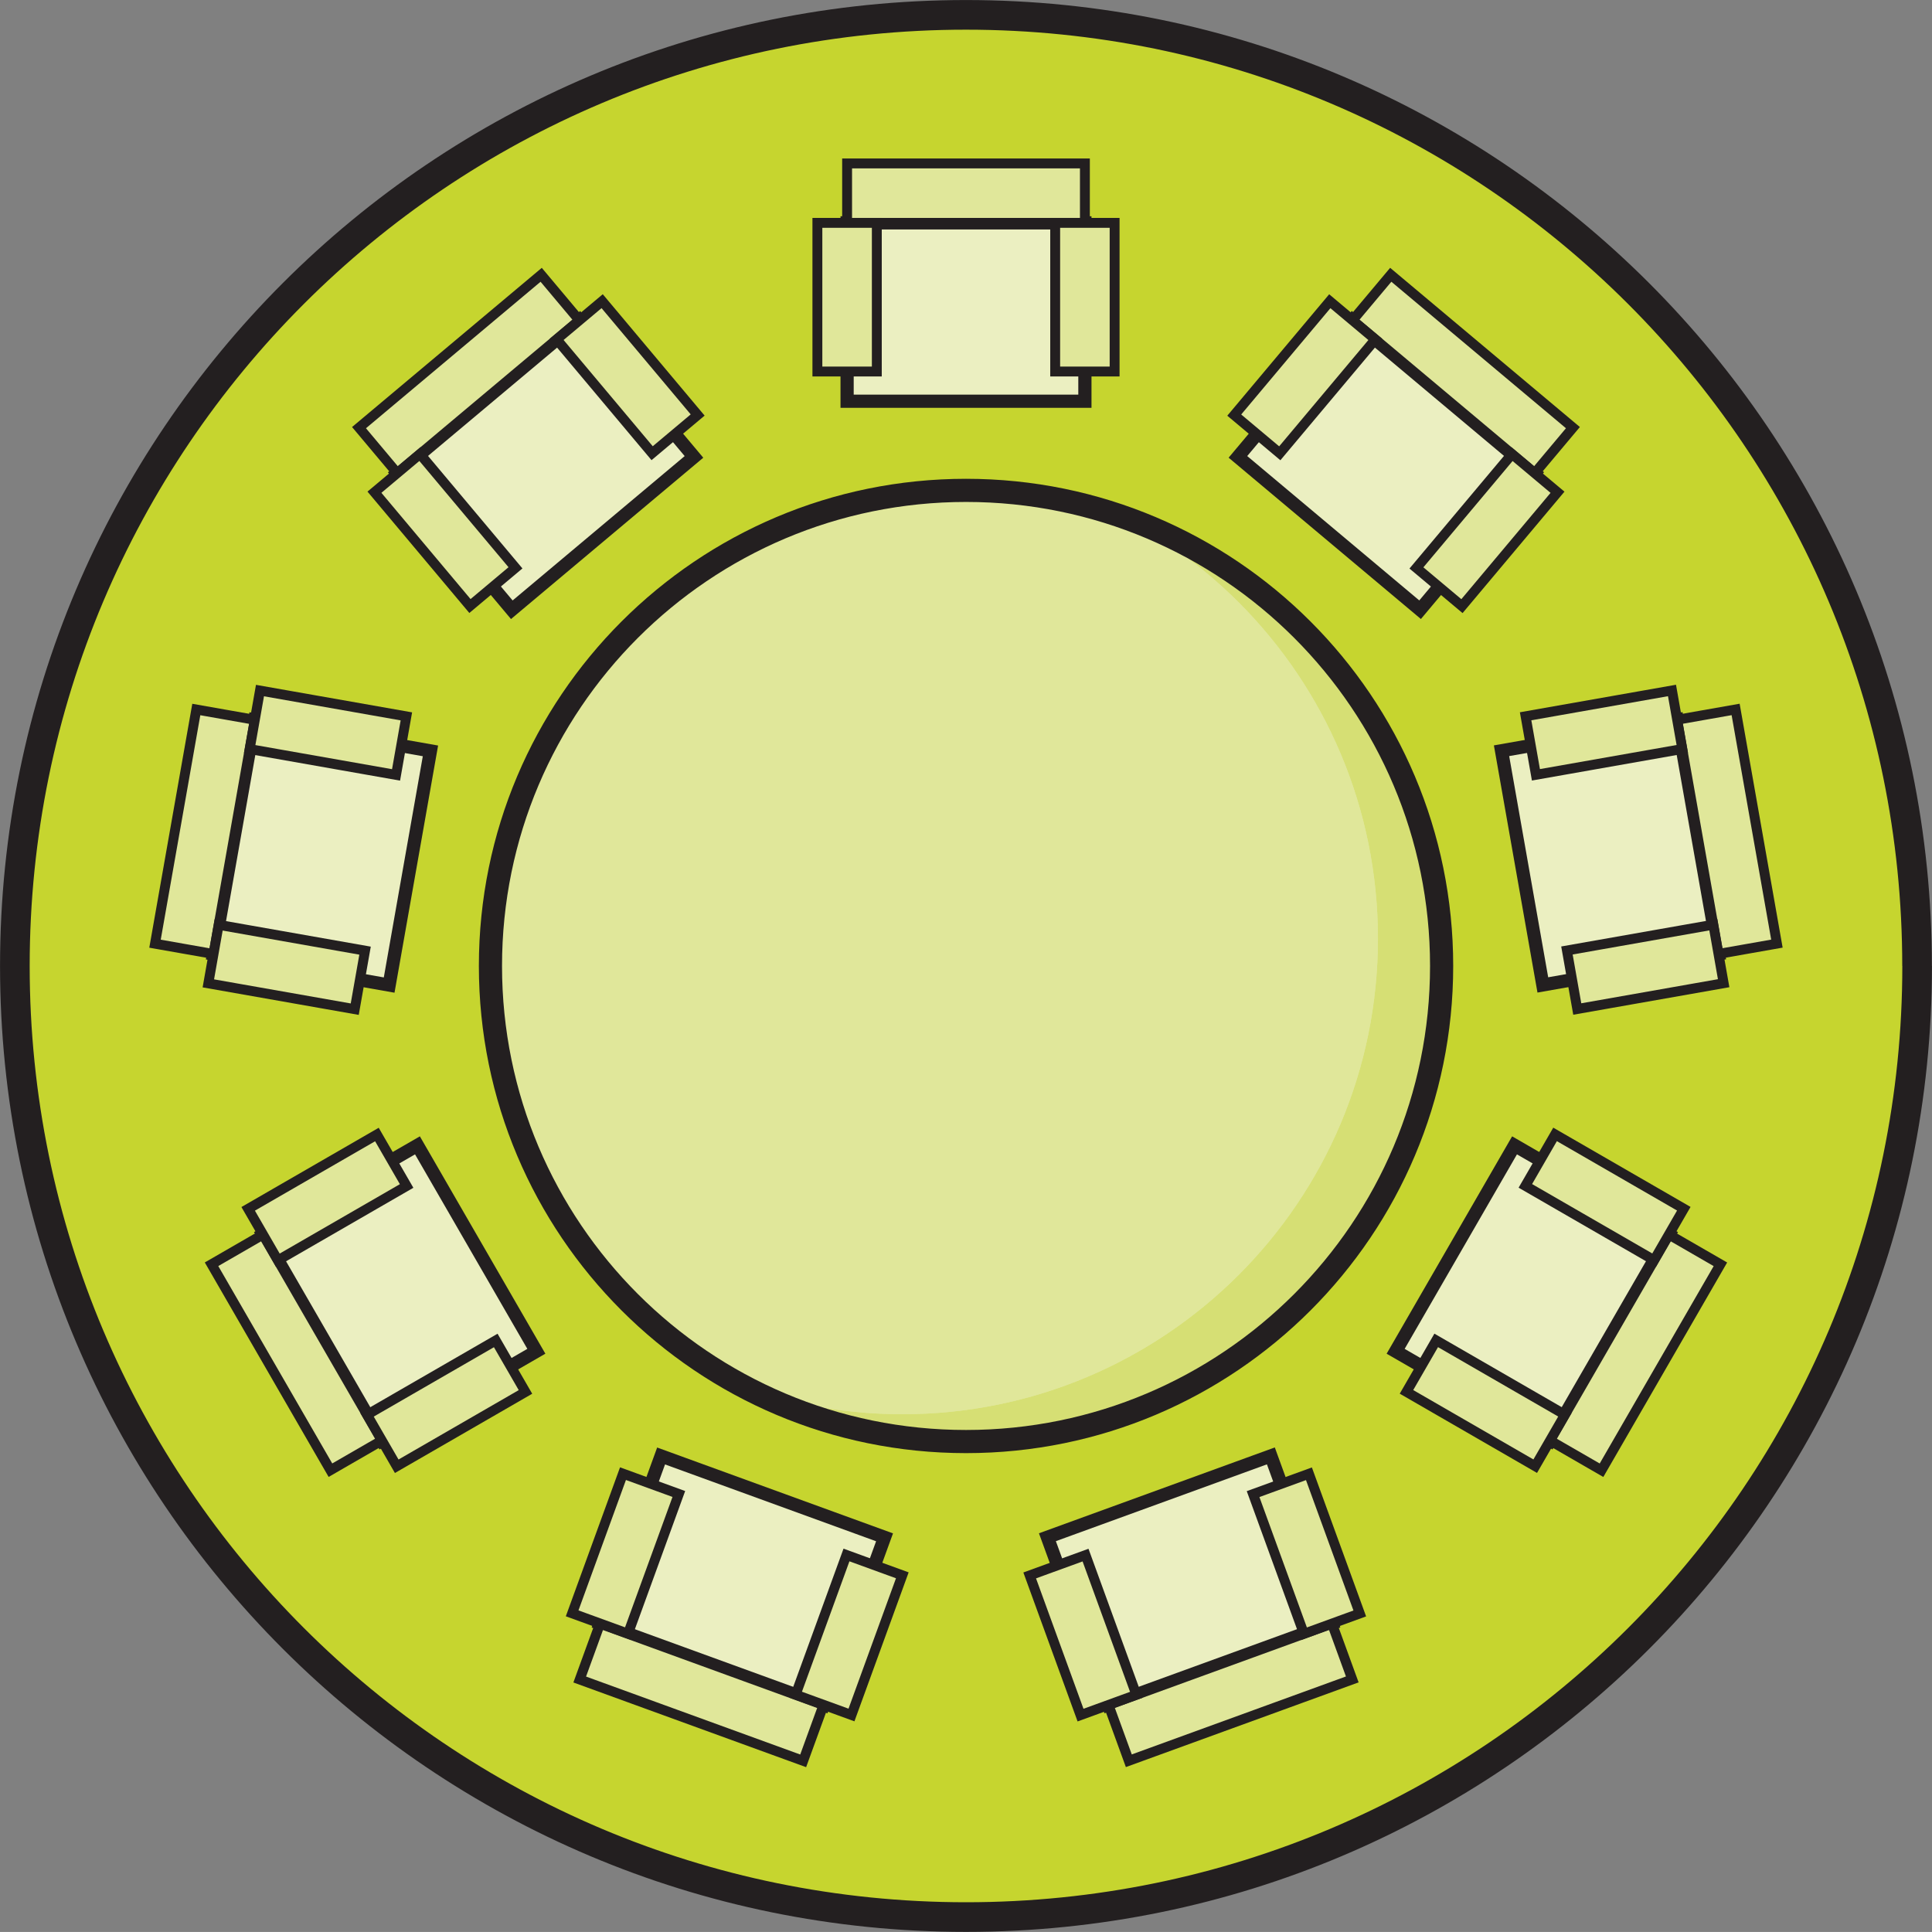
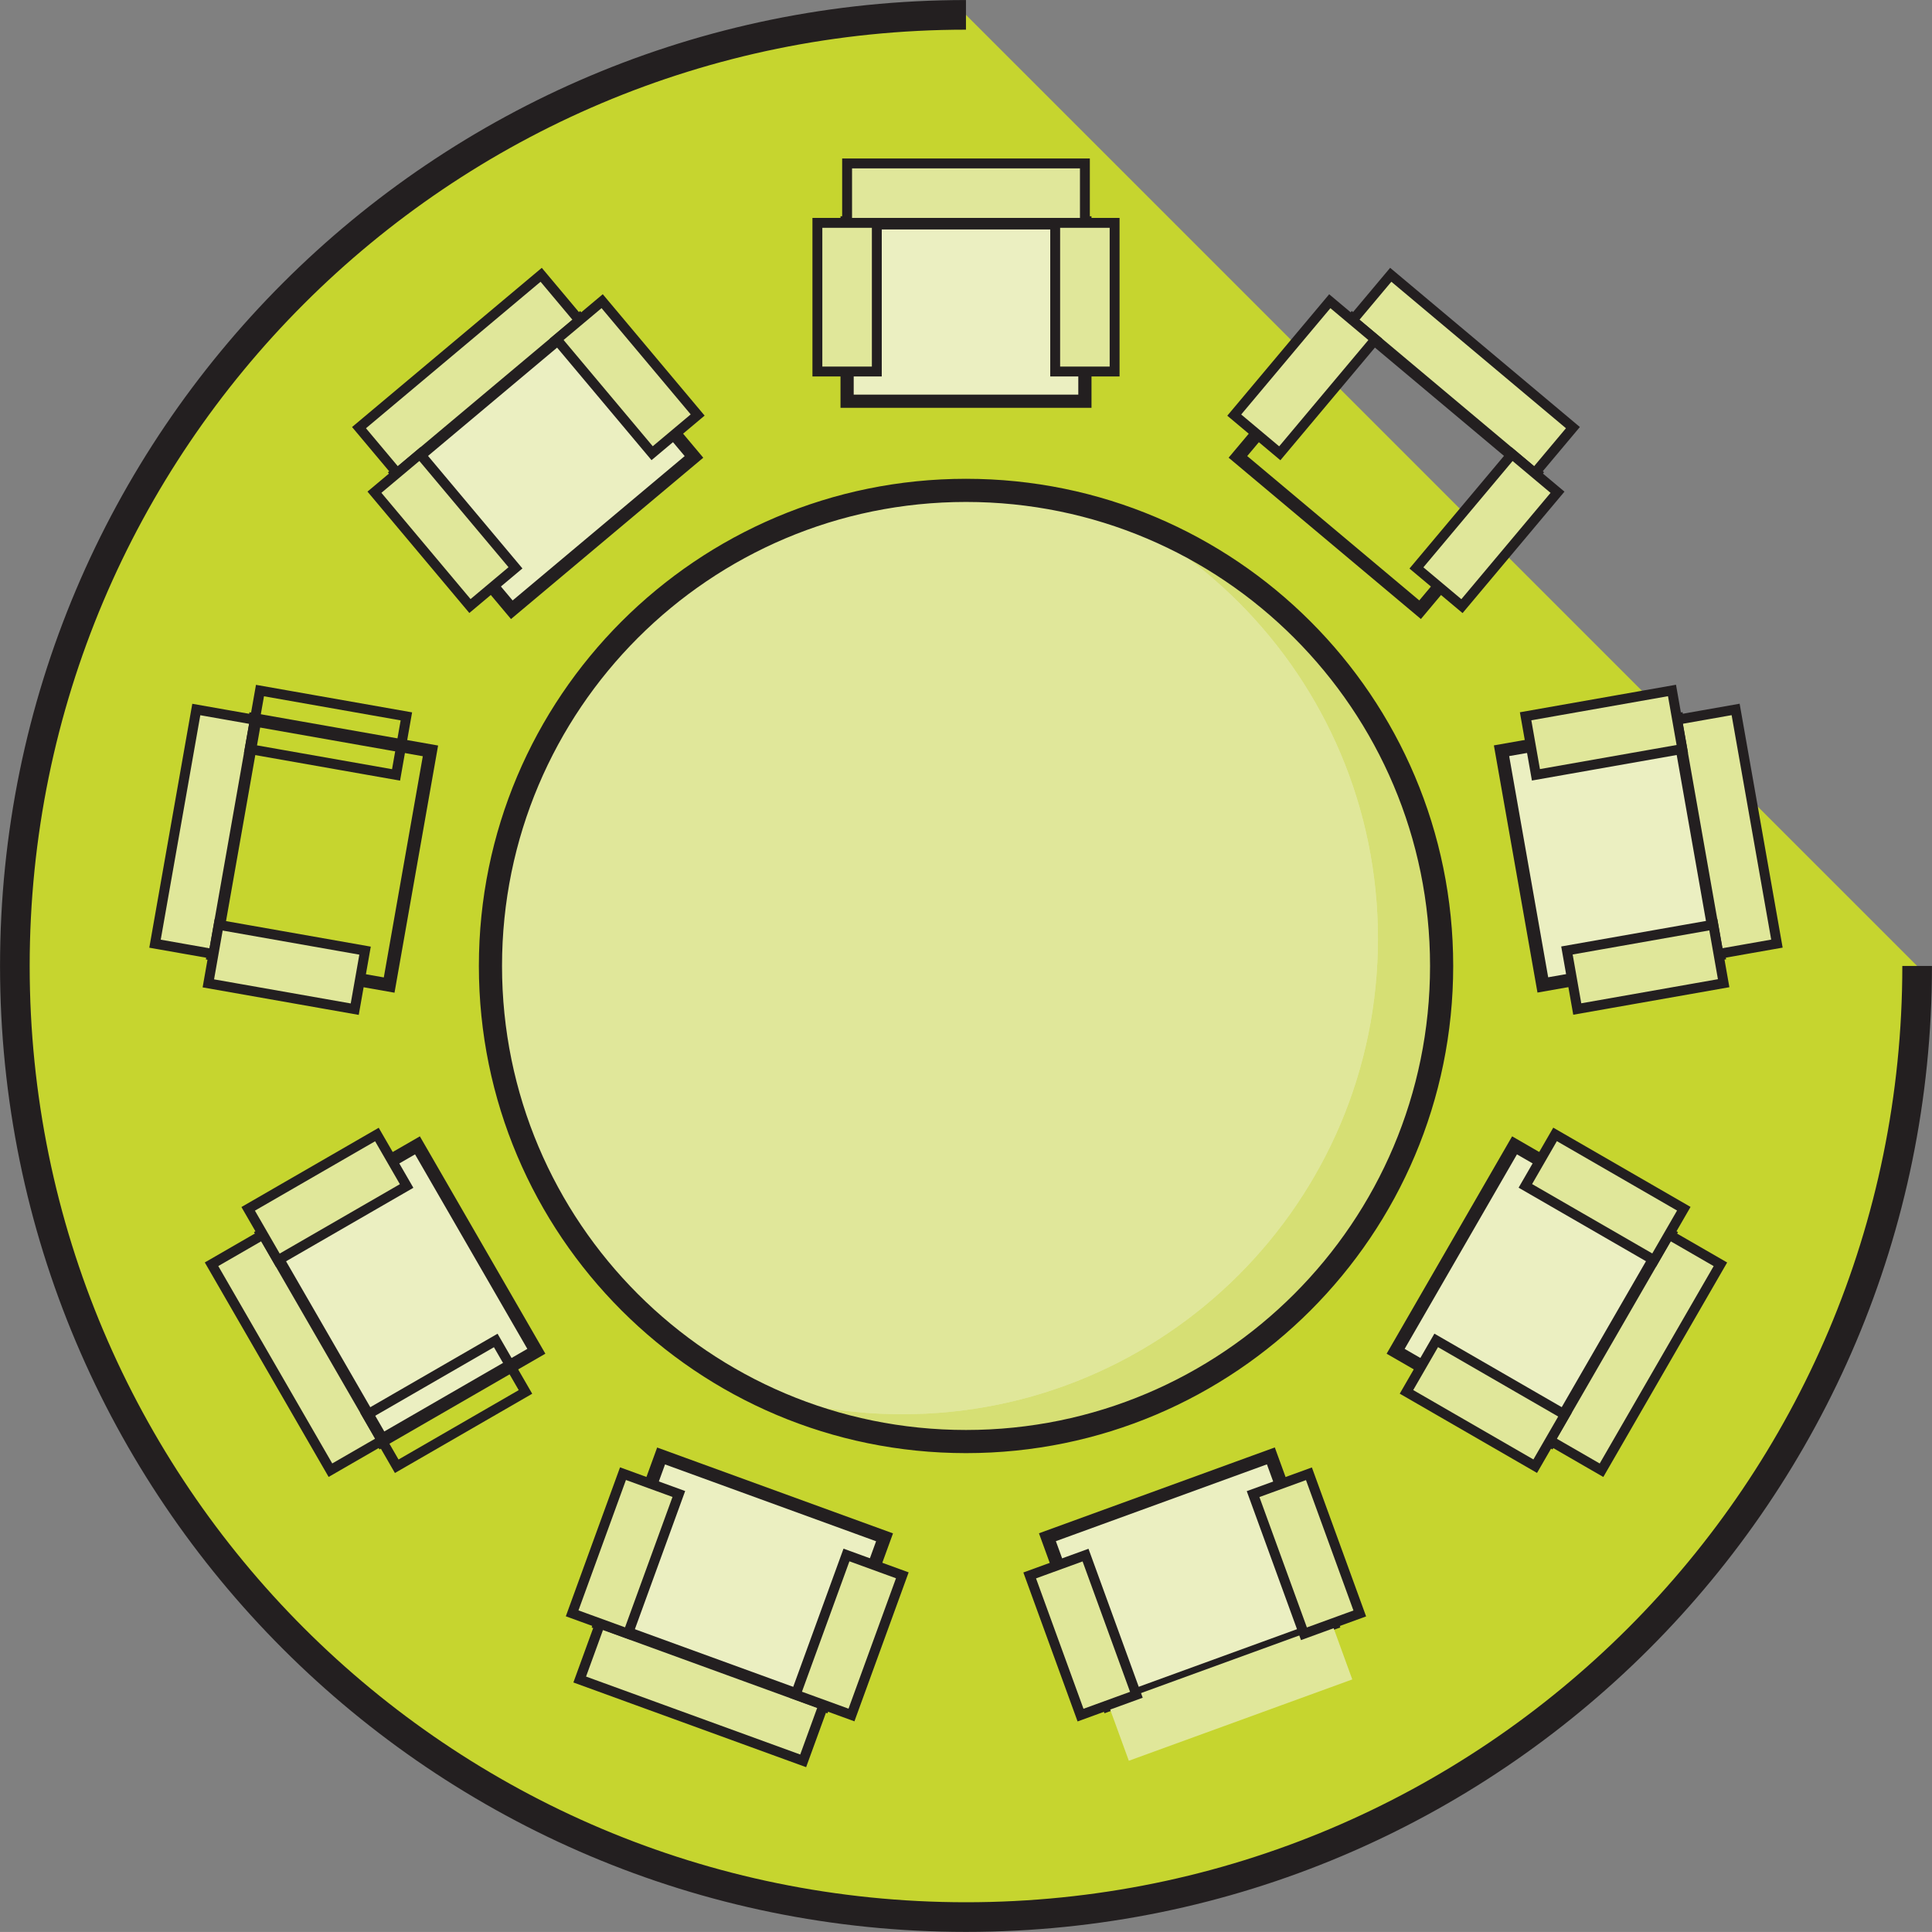
<svg xmlns="http://www.w3.org/2000/svg" id="Layer_1" version="1.1" viewBox="0 0 267.87 267.86">
  <rect x="0" y="0" width="267.87" height="267.86" fill="#808080" stroke="none" />
  <defs>
    <style>
      .st0 {
        stroke-width: 1.37px;
      }

      .st0, .st1, .st2, .st3 {
        fill: none;
      }

      .st0, .st2, .st4, .st3 {
        stroke: #231f20;
      }

      .st0, .st2, .st3 {
        stroke-miterlimit: 10;
      }

      .st5 {
        fill: #d6df74;
      }

      .st6 {
        fill: #ebefc1;
      }

      .st7 {
        fill: #e0e79a;
      }

      .st2 {
        stroke-width: 3.21px;
      }

      .st4 {
        fill: #c6d52f;
        stroke-width: 4.11px;
      }

      .st3 {
        stroke-width: 1.83px;
      }

      .st8 {
        clip-path: url(#clippath);
      }
    </style>
    <clipPath id="clippath">
      <path class="st1" d="M68,133.93c0,36.42,29.52,65.94,65.94,65.94s65.94-29.52,65.94-65.94-29.52-65.94-65.94-65.94-65.94,29.52-65.94,65.94" />
    </clipPath>
  </defs>
  <g>
-     <path class="st4" d="M265.81,133.93c0,72.84-59.04,131.87-131.87,131.87S2.06,206.77,2.06,133.93,61.1,2.06,133.93,2.06s131.87,59.04,131.87,131.87" />
+     <path class="st4" d="M265.81,133.93c0,72.84-59.04,131.87-131.87,131.87S2.06,206.77,2.06,133.93,61.1,2.06,133.93,2.06" />
    <path class="st5" d="M68,133.93c0,36.42,29.52,65.94,65.94,65.94s65.94-29.52,65.94-65.94-29.52-65.94-65.94-65.94-65.94,29.52-65.94,65.94" />
    <rect class="st6" x="117.45" y="30.9" width="32.97" height="24.73" />
    <rect class="st3" x="117.45" y="30.9" width="32.97" height="24.73" />
    <rect class="st7" x="117.45" y="22.66" width="32.97" height="8.24" />
    <rect class="st0" x="117.45" y="22.66" width="32.97" height="8.24" />
    <rect class="st7" x="113.33" y="30.9" width="8.24" height="20.61" />
    <rect class="st0" x="113.33" y="30.9" width="8.24" height="20.61" />
    <rect class="st7" x="146.3" y="30.9" width="8.24" height="20.61" />
    <rect class="st0" x="146.3" y="30.9" width="8.24" height="20.61" />
    <rect class="st6" x="59.17" y="52.11" width="32.97" height="24.72" transform="translate(-23.75 63.72) rotate(-40)" />
    <rect class="st3" x="59.17" y="52.11" width="32.97" height="24.72" transform="translate(-23.75 63.72) rotate(-40)" />
    <rect class="st7" x="48.57" y="47.73" width="32.97" height="8.24" transform="translate(-18.11 53.95) rotate(-40)" />
    <rect class="st0" x="48.57" y="47.73" width="32.97" height="8.24" transform="translate(-18.11 53.95) rotate(-40)" />
    <rect class="st7" x="57.58" y="63.19" width="8.24" height="20.6" transform="translate(-32.81 56.85) rotate(-40)" />
    <rect class="st0" x="57.58" y="63.19" width="8.24" height="20.6" transform="translate(-32.81 56.85) rotate(-40)" />
    <rect class="st7" x="82.84" y="42" width="8.24" height="20.6" transform="translate(-13.28 68.13) rotate(-40)" />
    <rect class="st0" x="82.84" y="42" width="8.24" height="20.6" transform="translate(-13.28 68.13) rotate(-40)" />
-     <rect class="st6" x="28.16" y="105.82" width="32.97" height="24.73" transform="translate(-79.5 141.64) rotate(-80)" />
    <rect class="st3" x="28.16" y="105.82" width="32.97" height="24.73" transform="translate(-79.5 141.64) rotate(-80)" />
    <rect class="st7" x="11.93" y="111.2" width="32.97" height="8.24" transform="translate(-90.09 123.28) rotate(-80)" />
    <rect class="st0" x="11.93" y="111.2" width="32.97" height="8.24" transform="translate(-90.09 123.28) rotate(-80)" />
    <rect class="st7" x="35.63" y="123.76" width="8.24" height="20.61" transform="translate(-99.18 149.94) rotate(-80)" />
    <rect class="st0" x="35.63" y="123.76" width="8.24" height="20.61" transform="translate(-99.18 149.94) rotate(-80)" />
-     <rect class="st7" x="41.36" y="91.29" width="8.24" height="20.61" transform="translate(-62.47 128.74) rotate(-80)" />
    <rect class="st0" x="41.36" y="91.29" width="8.24" height="20.61" transform="translate(-62.47 128.74) rotate(-80)" />
    <rect class="st6" x="43.05" y="162.78" width="24.73" height="32.97" transform="translate(-82.21 51.72) rotate(-30)" />
    <rect class="st3" x="43.05" y="162.78" width="24.73" height="32.97" transform="translate(-82.21 51.72) rotate(-30)" />
    <rect class="st7" x="37.02" y="171.02" width="8.24" height="32.97" transform="translate(-88.24 45.69) rotate(-30)" />
    <rect class="st0" x="37.02" y="171.02" width="8.24" height="32.97" transform="translate(-88.24 45.69) rotate(-30)" />
-     <rect class="st7" x="51.57" y="190.45" width="20.61" height="8.24" transform="translate(-89 57.01) rotate(-30)" />
    <rect class="st0" x="51.57" y="190.45" width="20.61" height="8.24" transform="translate(-89 57.01) rotate(-30)" />
    <rect class="st7" x="35.09" y="161.9" width="20.61" height="8.24" transform="translate(-76.93 44.94) rotate(-30)" />
    <rect class="st0" x="35.09" y="161.9" width="20.61" height="8.24" transform="translate(-76.93 44.94) rotate(-30)" />
    <rect class="st6" x="90.56" y="202.64" width="24.73" height="32.97" transform="translate(-138.19 240.9) rotate(-70)" />
    <rect class="st3" x="90.56" y="202.64" width="24.73" height="32.97" transform="translate(-138.19 240.9) rotate(-70)" />
    <rect class="st7" x="93.16" y="218.13" width="8.24" height="32.97" transform="translate(-156.46 245.8) rotate(-70)" />
    <rect class="st0" x="93.16" y="218.13" width="8.24" height="32.97" transform="translate(-156.46 245.8) rotate(-70)" />
    <rect class="st7" x="107.41" y="222.58" width="20.61" height="8.24" transform="translate(-135.58 259.77) rotate(-70)" />
    <rect class="st0" x="107.41" y="222.58" width="20.61" height="8.24" transform="translate(-135.58 259.77) rotate(-70)" />
    <rect class="st7" x="76.43" y="211.3" width="20.61" height="8.24" transform="translate(-145.37 223.24) rotate(-70)" />
    <rect class="st0" x="76.43" y="211.3" width="20.61" height="8.24" transform="translate(-145.37 223.24) rotate(-70)" />
    <rect class="st6" x="148.46" y="206.76" width="32.97" height="24.73" transform="translate(-65 69.62) rotate(-20)" />
    <rect class="st3" x="148.46" y="206.76" width="32.97" height="24.73" transform="translate(-65 69.62) rotate(-20)" />
    <rect class="st7" x="154.1" y="230.5" width="32.97" height="8.24" transform="translate(-69.95 72.49) rotate(-20)" />
-     <rect class="st0" x="154.1" y="230.5" width="32.97" height="8.24" transform="translate(-69.95 72.49) rotate(-20)" />
    <rect class="st7" x="177.02" y="205.12" width="8.24" height="20.61" transform="translate(-62.76 74.95) rotate(-20)" />
    <rect class="st0" x="177.02" y="205.12" width="8.24" height="20.61" transform="translate(-62.76 74.95) rotate(-20)" />
    <rect class="st7" x="146.04" y="216.4" width="8.24" height="20.61" transform="translate(-68.48 65.03) rotate(-20)" />
    <rect class="st0" x="146.04" y="216.4" width="8.24" height="20.61" transform="translate(-68.48 65.03) rotate(-20)" />
    <rect class="st6" x="195.97" y="166.9" width="32.97" height="24.73" transform="translate(-49.02 273.62) rotate(-60)" />
    <rect class="st3" x="195.97" y="166.9" width="32.97" height="24.73" transform="translate(-49.02 273.62) rotate(-60)" />
    <rect class="st7" x="210.24" y="183.38" width="32.97" height="8.24" transform="translate(-49.02 290.11) rotate(-60)" />
    <rect class="st0" x="210.24" y="183.38" width="32.97" height="8.24" transform="translate(-49.02 290.11) rotate(-60)" />
    <rect class="st7" x="218.36" y="155.71" width="8.24" height="20.61" transform="translate(-32.54 275.67) rotate(-60)" />
    <rect class="st0" x="218.36" y="155.71" width="8.24" height="20.61" transform="translate(-32.54 275.67) rotate(-60)" />
    <rect class="st7" x="201.87" y="184.27" width="8.24" height="20.61" transform="translate(-65.51 275.67) rotate(-60)" />
    <rect class="st0" x="201.87" y="184.27" width="8.24" height="20.61" transform="translate(-65.51 275.67) rotate(-60)" />
    <rect class="st6" x="210.86" y="101.7" width="24.73" height="32.97" transform="translate(-17.13 40.55) rotate(-10)" />
    <rect class="st3" x="210.86" y="101.7" width="24.73" height="32.97" transform="translate(-17.13 40.55) rotate(-10)" />
    <rect class="st7" x="235.33" y="98.84" width="8.24" height="32.97" transform="translate(-16.39 43.32) rotate(-10)" />
    <rect class="st0" x="235.33" y="98.84" width="8.24" height="32.97" transform="translate(-16.39 43.32) rotate(-10)" />
    <rect class="st7" x="212.08" y="97.47" width="20.61" height="8.24" transform="translate(-14.26 40.15) rotate(-10)" />
    <rect class="st0" x="212.08" y="97.47" width="20.61" height="8.24" transform="translate(-14.26 40.15) rotate(-10)" />
    <rect class="st7" x="217.81" y="129.94" width="20.61" height="8.24" transform="translate(-19.81 41.64) rotate(-10)" />
    <rect class="st0" x="217.81" y="129.94" width="20.61" height="8.24" transform="translate(-19.81 41.64) rotate(-10)" />
-     <rect class="st6" x="179.85" y="47.99" width="24.73" height="32.97" transform="translate(19.27 170.27) rotate(-50)" />
    <rect class="st3" x="179.85" y="47.99" width="24.73" height="32.97" transform="translate(19.27 170.27) rotate(-50)" />
    <rect class="st7" x="198.69" y="35.37" width="8.24" height="32.97" transform="translate(32.72 173.88) rotate(-50)" />
    <rect class="st0" x="198.69" y="35.37" width="8.24" height="32.97" transform="translate(32.72 173.88) rotate(-50)" />
    <rect class="st7" x="170.6" y="48.18" width="20.61" height="8.24" transform="translate(24.56 157.27) rotate(-50)" />
    <rect class="st0" x="170.6" y="48.18" width="20.61" height="8.24" transform="translate(24.56 157.27) rotate(-50)" />
    <rect class="st7" x="195.86" y="69.37" width="20.61" height="8.24" transform="translate(17.35 184.19) rotate(-50)" />
    <rect class="st0" x="195.86" y="69.37" width="20.61" height="8.24" transform="translate(17.35 184.19) rotate(-50)" />
  </g>
  <g class="st8">
    <path class="st7" d="M59.17,130.14c0,36.42,29.52,65.94,65.94,65.94s65.94-29.52,65.94-65.94-29.52-65.94-65.94-65.94-65.94,29.52-65.94,65.94" />
    <path class="st7" d="M59.17,130.14c0,36.42,29.52,65.94,65.94,65.94s65.94-29.52,65.94-65.94-29.52-65.94-65.94-65.94-65.94,29.52-65.94,65.94" />
  </g>
  <path class="st2" d="M68,133.93c0,36.42,29.52,65.94,65.94,65.94s65.94-29.52,65.94-65.94-29.52-65.94-65.94-65.94-65.94,29.52-65.94,65.94Z" />
</svg>